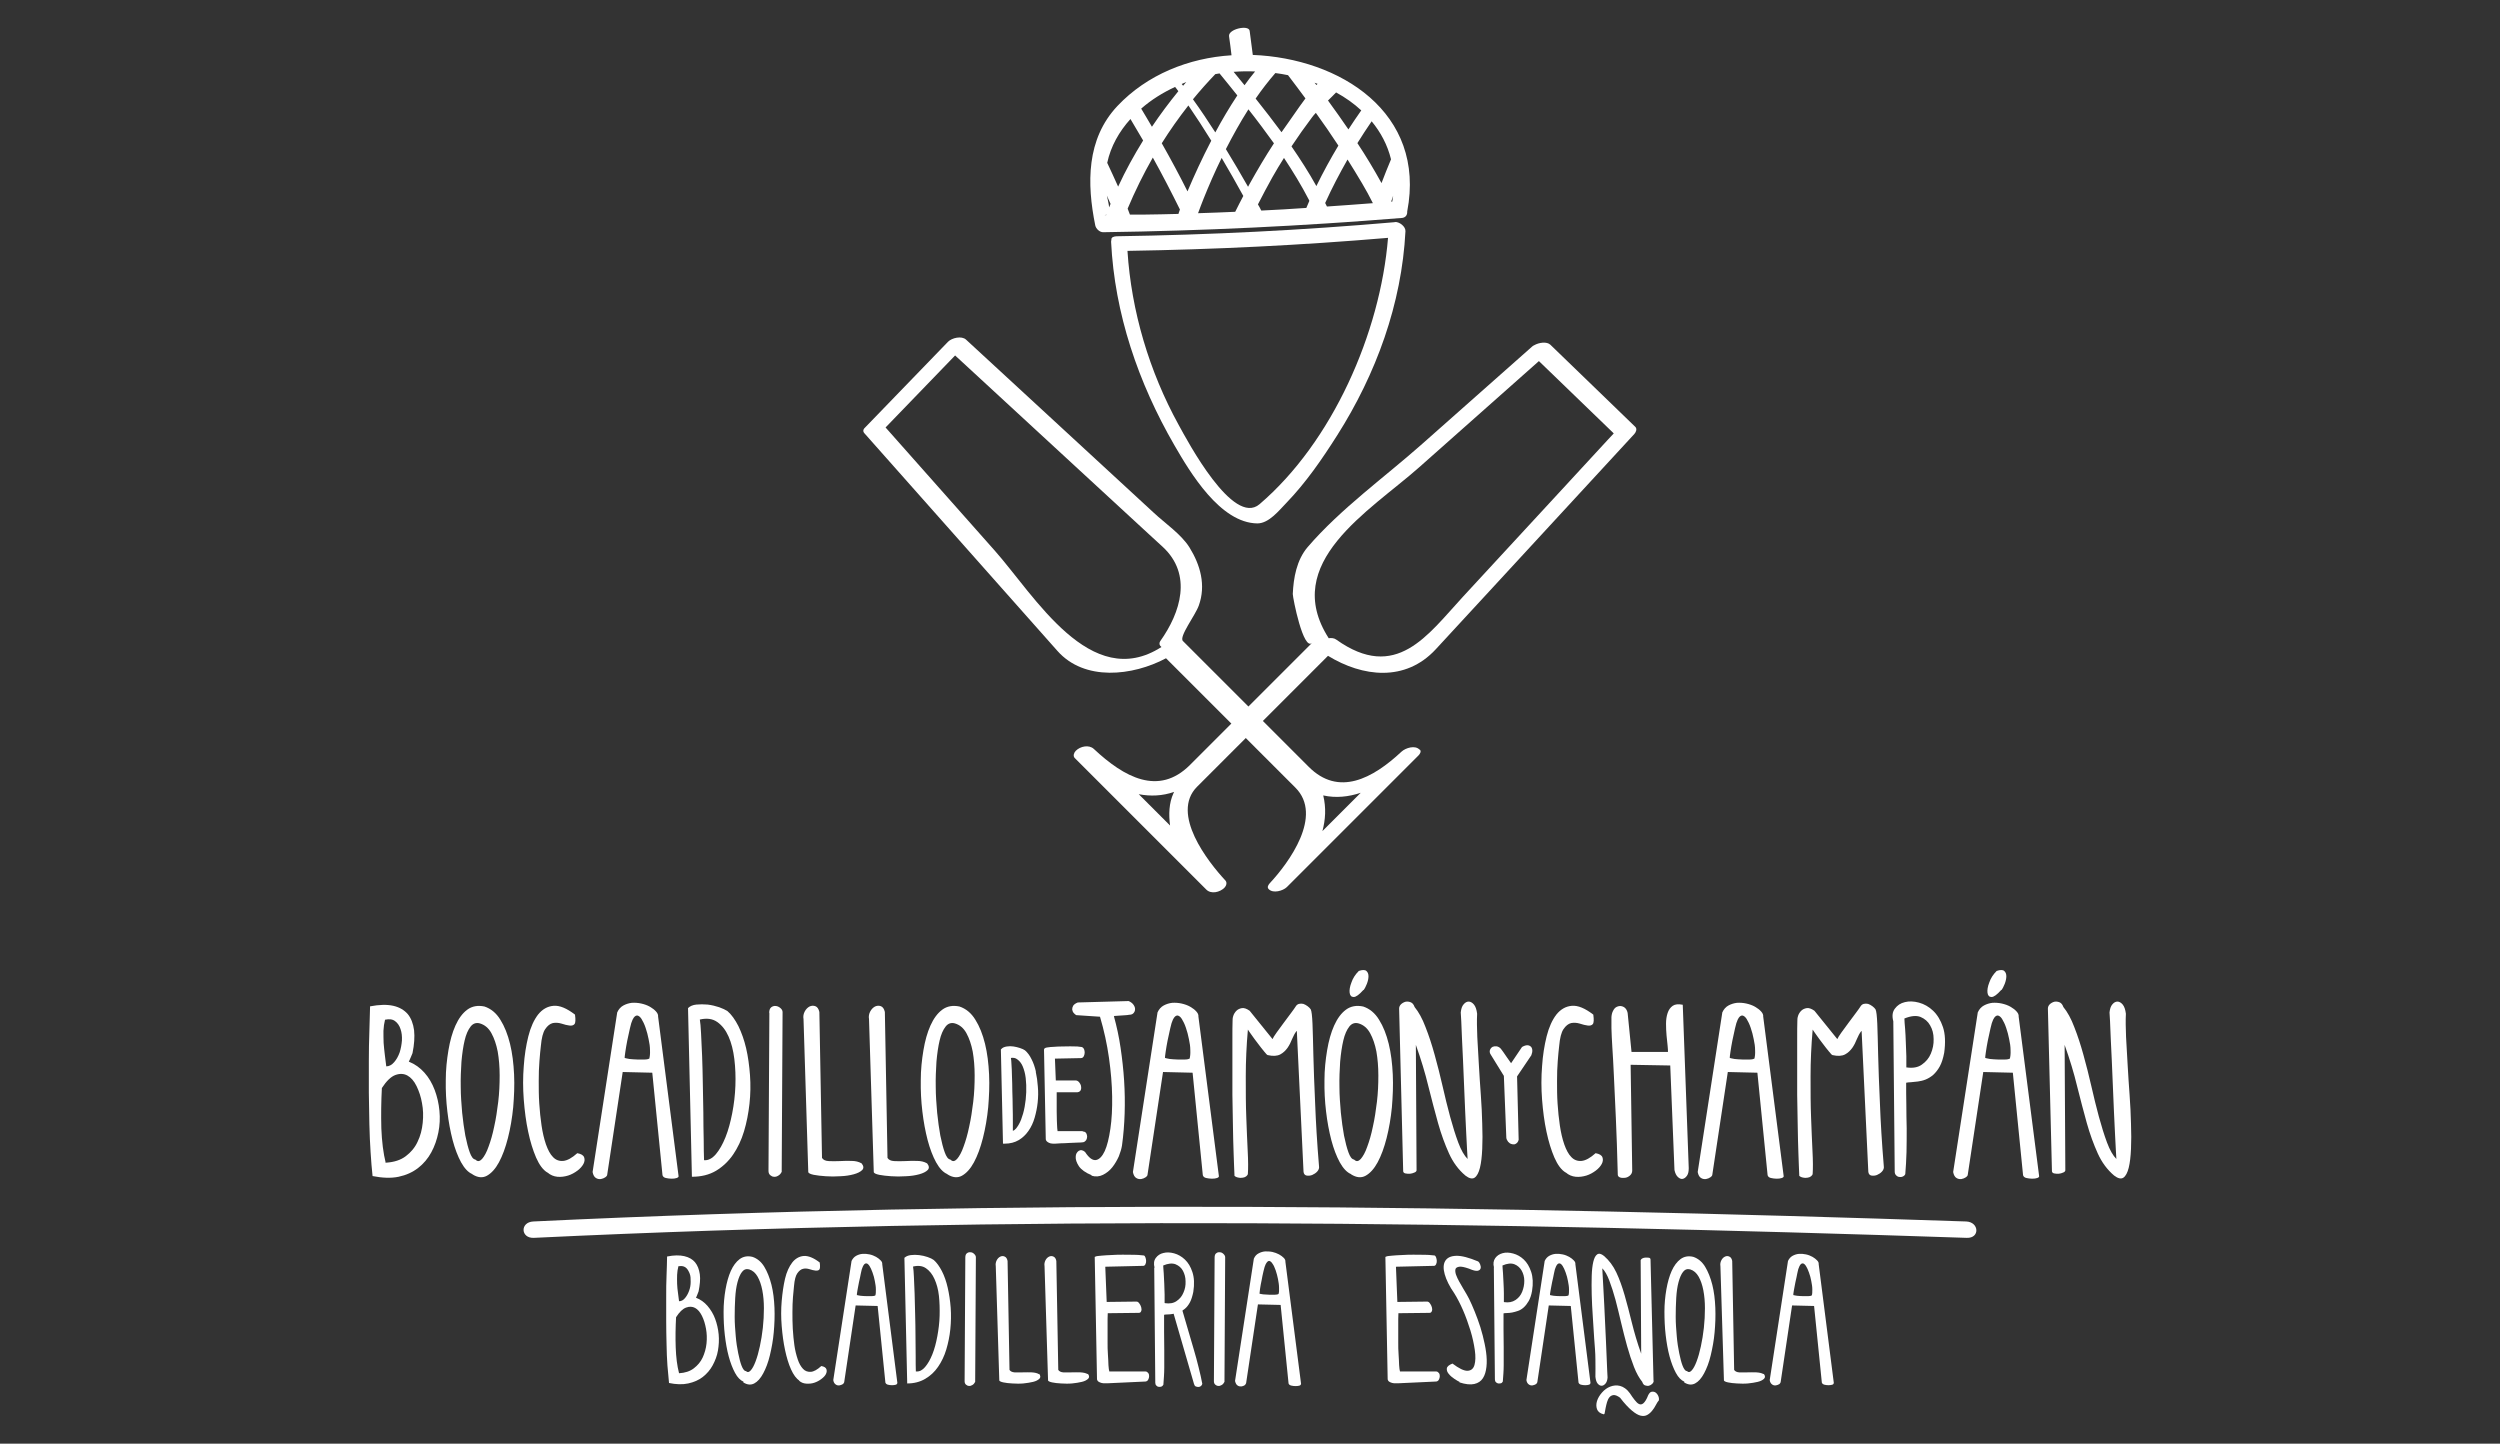
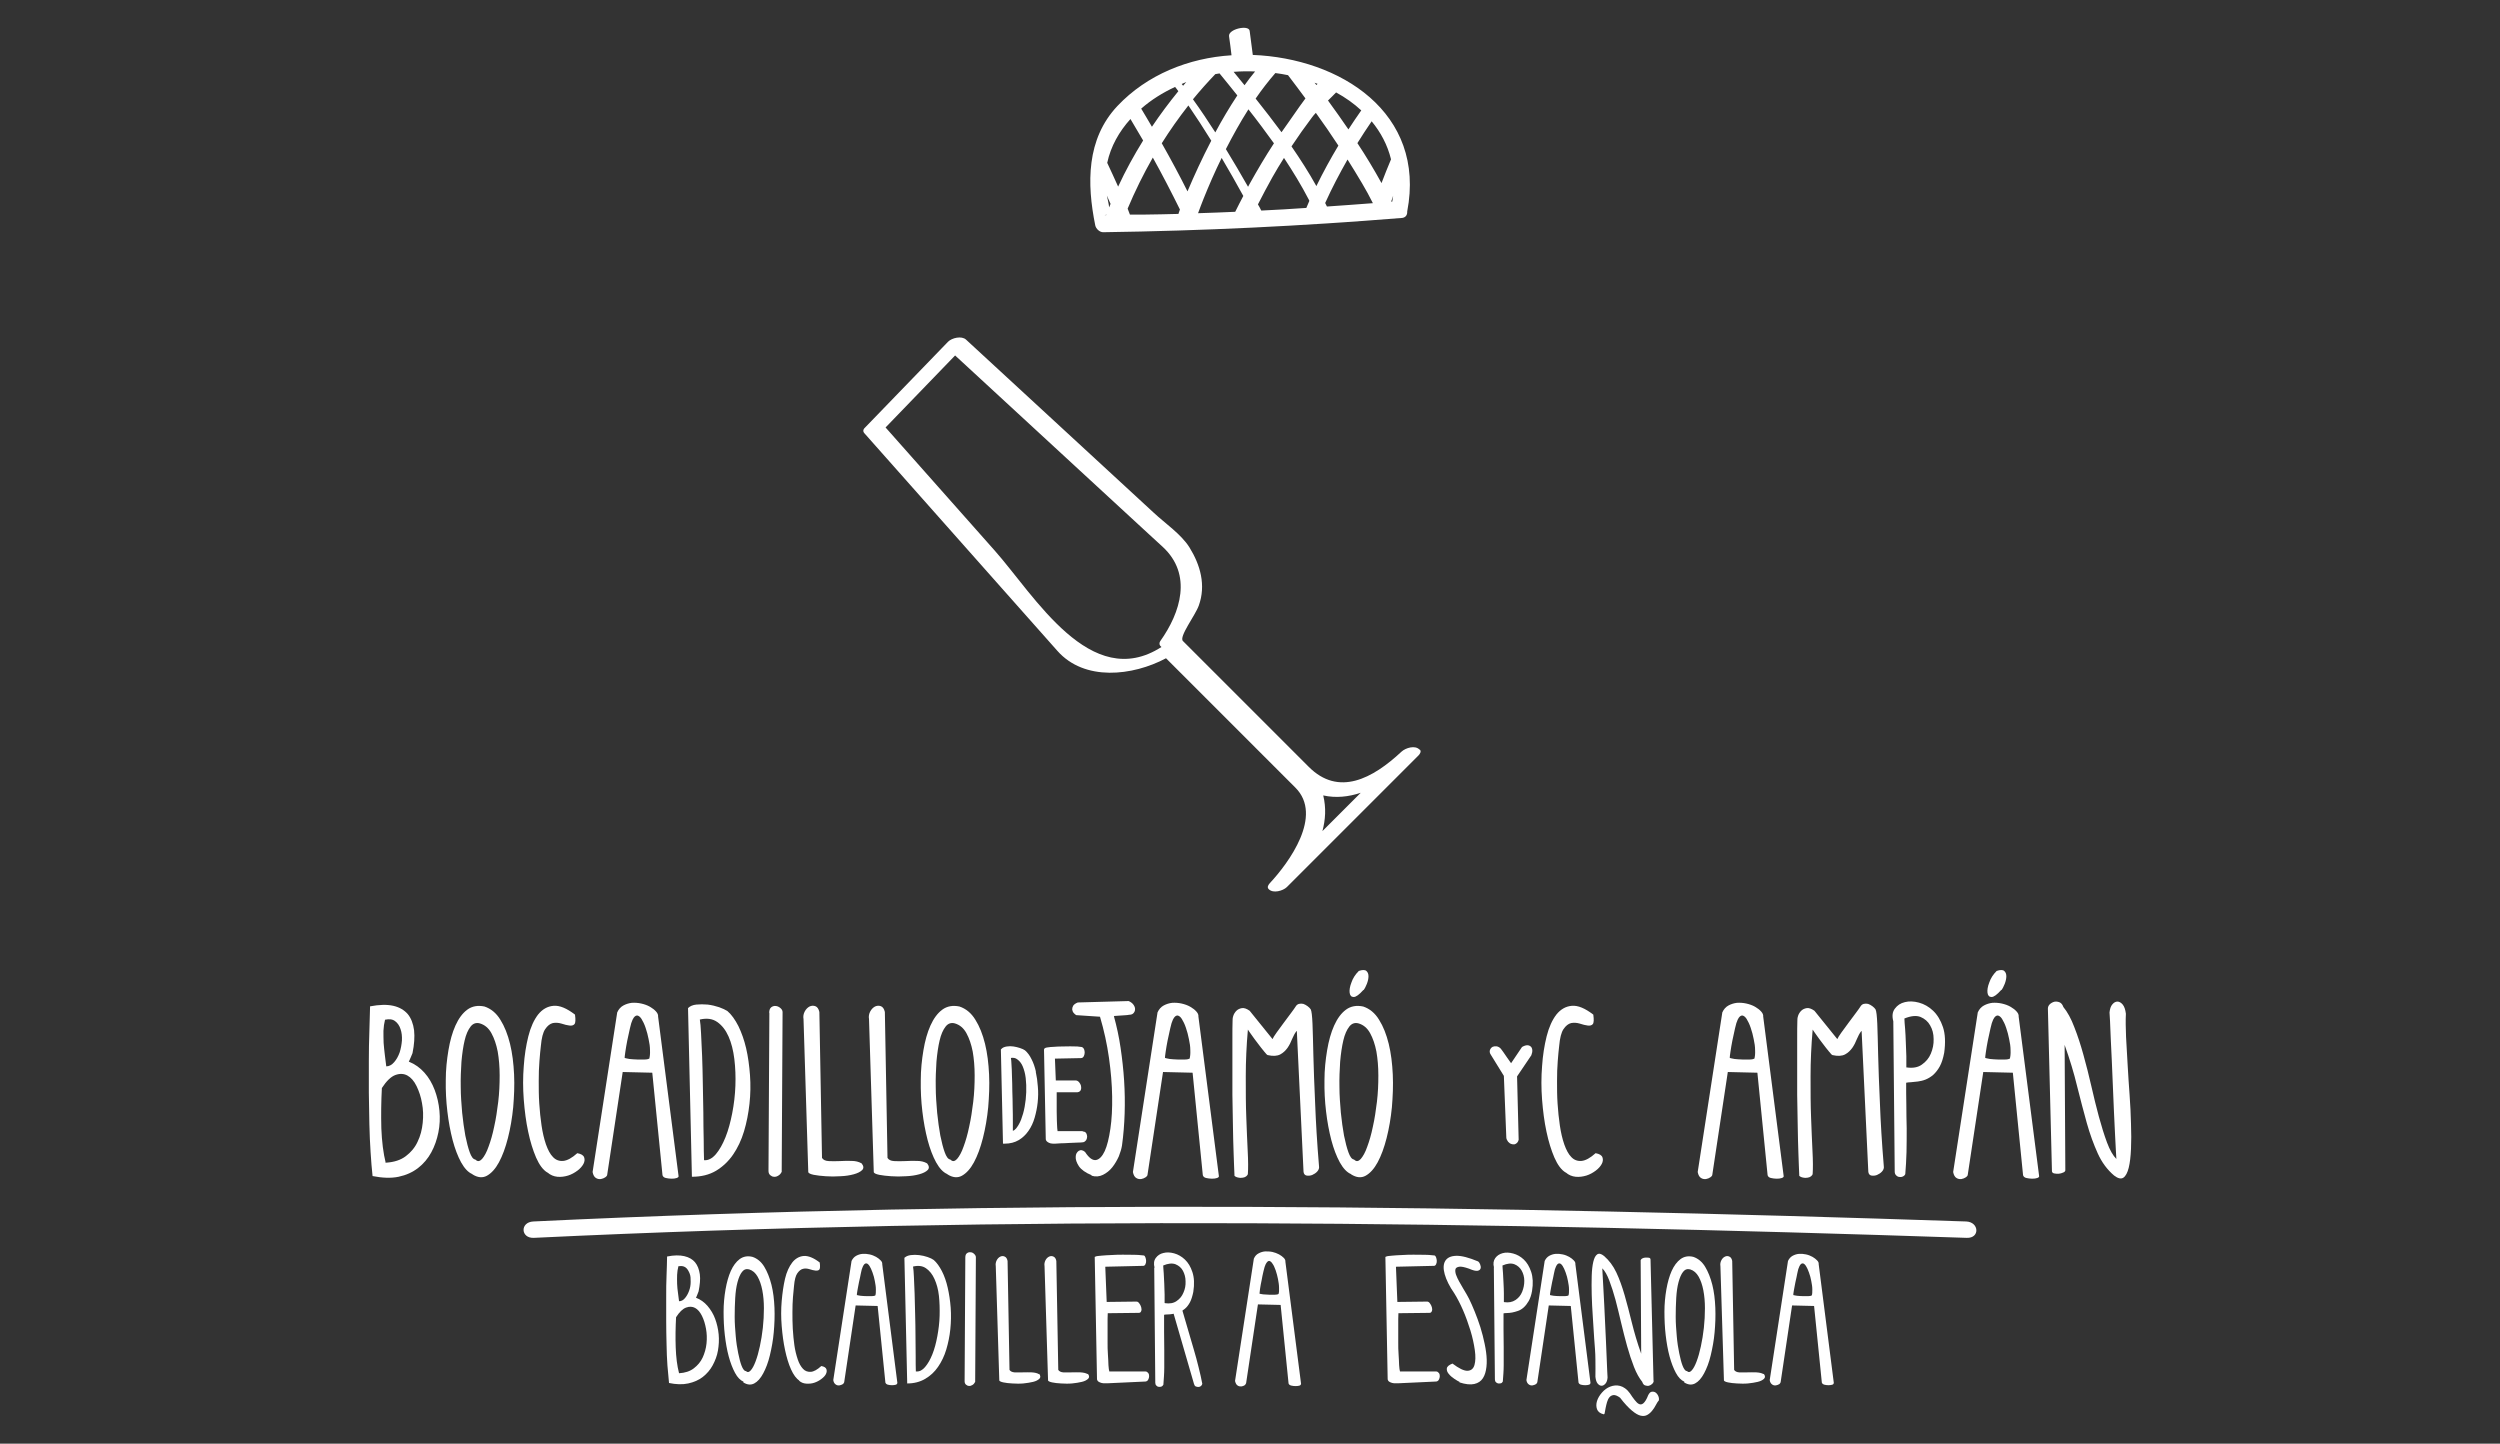
<svg xmlns="http://www.w3.org/2000/svg" id="Capa_1" data-name="Capa 1" viewBox="0 0 142 82">
  <rect x="0" y="0" width="142" height="82" fill="#333333" stroke="none" />
  <defs>
    <style>
      .cls-1 {
        fill: none;
      }

      .cls-2 {
        fill: #fff;
      }
    </style>
  </defs>
  <rect class="cls-1" width="142" height="82" />
  <g>
    <g>
      <path class="cls-2" d="M43.69,57.53c0-.15.04-.26.12-.32.08-.06.17-.08.26-.07.09.01.18.05.26.12.08.07.12.14.12.23l-.05,9.07c-.05.1-.11.17-.2.22-.08.05-.16.07-.24.06-.08,0-.15-.04-.21-.09-.06-.05-.1-.13-.1-.24l.05-8.98Z" />
      <path class="cls-2" d="M21.16,66.78c-.04-.38-.08-.82-.11-1.33-.03-.5-.06-1.04-.07-1.61s-.02-1.16-.03-1.77c0-.61,0-1.21,0-1.8,0-.59.01-1.15.03-1.68.01-.53.03-1.01.04-1.43.53-.1.96-.11,1.32-.03.35.08.62.24.82.47.19.23.31.54.36.92.04.38.01.81-.09,1.3-.02.04-.05.12-.1.24-.05.11-.08.19-.11.24.35.14.64.35.89.63.25.28.44.61.58.98s.23.76.27,1.18.02.83-.06,1.23c-.08.4-.21.78-.4,1.13-.19.35-.44.65-.75.89-.31.24-.68.41-1.11.5-.43.09-.92.07-1.48-.04ZM21.93,66.04c.46-.03.83-.15,1.12-.37.29-.22.52-.49.67-.82.16-.33.25-.68.29-1.07.04-.39.03-.76-.04-1.12-.06-.36-.17-.68-.31-.97-.14-.29-.32-.49-.52-.6s-.43-.12-.68-.03c-.25.09-.51.34-.77.74-.04.77-.05,1.53-.03,2.29.03.75.11,1.41.25,1.97ZM21.87,57.92c-.05.2-.08.4-.09.63,0,.22,0,.45.01.69.02.23.04.46.07.69.03.23.06.44.08.64.17,0,.32-.09.45-.24.13-.15.23-.33.31-.55.07-.22.11-.44.13-.68.01-.24-.01-.45-.08-.65-.06-.19-.17-.35-.31-.45-.14-.11-.33-.13-.57-.08Z" />
      <path class="cls-2" d="M26.83,66.69c-.24-.1-.45-.33-.64-.67-.19-.35-.35-.77-.48-1.26-.13-.5-.23-1.04-.3-1.63-.07-.59-.1-1.18-.09-1.77,0-.59.06-1.16.15-1.7.09-.54.22-1.01.4-1.41.18-.4.4-.7.67-.9.27-.2.6-.26.98-.18.36.12.67.37.9.75.24.38.42.84.55,1.37s.2,1.11.23,1.74c.03.63,0,1.25-.05,1.86-.06.61-.16,1.2-.3,1.75-.14.55-.31,1.01-.51,1.38-.2.37-.43.62-.68.76s-.53.11-.83-.08ZM27.01,65.87c.12.12.24.1.37-.04.13-.15.26-.38.37-.7.12-.32.23-.7.32-1.14.1-.44.17-.92.23-1.41.06-.5.08-.99.08-1.49s-.04-.95-.11-1.36c-.08-.41-.2-.76-.36-1.05-.16-.29-.38-.47-.65-.55-.21-.06-.39,0-.53.18-.14.18-.26.44-.34.79-.08.34-.14.75-.18,1.21-.03.46-.05.94-.04,1.43,0,.49.04.98.08,1.46.05.48.11.92.18,1.3.08.39.16.7.25.95.09.25.19.39.31.41Z" />
      <path class="cls-2" d="M31.09,66.6c-.25-.15-.46-.44-.64-.85-.18-.42-.33-.9-.45-1.47-.12-.56-.2-1.17-.25-1.82-.05-.65-.05-1.29,0-1.9.04-.61.13-1.18.26-1.7.13-.52.32-.93.55-1.23.24-.3.53-.47.88-.5.35-.03.75.14,1.22.5.04.29.03.47-.03.54-.06.07-.16.1-.29.08-.13-.02-.28-.05-.45-.11-.17-.05-.33-.06-.49-.03-.16.04-.3.15-.43.34-.13.19-.21.51-.25.97-.03.22-.05.5-.08.85-.03.35-.04.73-.04,1.14,0,.41,0,.83.03,1.27.03.44.07.85.13,1.25.06.4.14.75.25,1.07.11.31.24.56.4.72.16.17.36.24.58.22.23-.02.5-.17.8-.44.22.04.35.12.39.24.04.11.03.24-.04.37-.07.13-.18.26-.34.38-.16.12-.34.22-.53.28-.2.06-.4.09-.61.07-.21-.02-.4-.1-.56-.24Z" />
      <path class="cls-2" d="M35.06,57.5c.08-.18.2-.31.35-.39.15-.08.31-.13.48-.15.17-.01.35,0,.53.04.18.04.35.1.49.18.14.08.26.17.35.27.09.1.13.19.12.29l1.16,9.04c.02.06-.02.1-.1.13-.08.03-.18.04-.3.04s-.22-.02-.32-.04-.17-.08-.19-.16l-.58-5.82-1.68-.04-.88,5.83c0,.05-.04.1-.11.15-.07.05-.15.08-.25.1-.09.01-.19,0-.28-.06-.09-.05-.16-.17-.19-.34l1.4-9.08ZM35.48,60.09s.13.04.27.06.29.02.44.03c.16,0,.3,0,.43,0,.13,0,.22-.03.26-.05.03-.11.05-.27.04-.47,0-.2-.03-.42-.08-.64-.04-.22-.1-.43-.17-.64-.07-.21-.15-.37-.23-.5-.08-.13-.17-.19-.25-.2-.09,0-.18.07-.26.24-.05.1-.1.26-.15.49-.05.22-.1.46-.15.69-.05.24-.08.45-.11.64-.03.19-.04.31-.04.35Z" />
      <path class="cls-2" d="M39.08,57.26c.11-.11.27-.18.47-.2s.42-.02.65,0c.23.03.44.08.65.15.2.07.36.15.47.22.23.2.43.48.62.85.18.37.33.79.44,1.26.11.47.18.99.22,1.53s.03,1.09-.03,1.63c-.06.54-.16,1.06-.31,1.56-.15.5-.36.94-.62,1.32-.26.38-.59.69-.97.92-.39.23-.84.34-1.37.34l-.22-9.58ZM39.99,65.9c.24.02.46-.1.67-.34.21-.25.39-.57.55-.97.16-.4.28-.85.38-1.36.1-.51.16-1.03.18-1.55.02-.53,0-1.03-.06-1.53-.06-.49-.17-.92-.33-1.28-.16-.36-.37-.63-.64-.82-.27-.19-.6-.23-.99-.14.03.16.05.42.07.79.02.36.04.79.06,1.28.02.49.03,1.01.04,1.56.01.56.02,1.1.03,1.65,0,.54.01,1.05.02,1.53,0,.47.01.87.02,1.18Z" />
      <path class="cls-2" d="M48.94,66.08c.12.15.13.28.03.38s-.26.18-.48.24c-.22.06-.47.1-.76.11-.29.02-.57.02-.83,0s-.49-.04-.68-.08c-.19-.04-.29-.09-.31-.15l-.27-8.69c-.03-.16,0-.31.07-.44.07-.13.16-.22.27-.28.11-.05.22-.06.33-.02.11.04.19.15.23.33l.15,8.29c.07.11.19.17.38.18.19.01.39.01.62,0s.46-.02.68-.01c.22,0,.41.05.55.13Z" />
      <path class="cls-2" d="M52.66,66.08c.12.15.13.28.03.38s-.26.18-.48.24c-.22.06-.47.1-.76.11-.29.02-.57.02-.83,0s-.49-.04-.68-.08c-.19-.04-.29-.09-.31-.15l-.27-8.69c-.03-.16,0-.31.07-.44.07-.13.16-.22.27-.28.11-.05.22-.06.33-.02.11.04.19.15.23.33l.15,8.29c.07.11.19.17.38.18.19.01.39.01.62,0s.46-.02.68-.01c.22,0,.41.05.55.13Z" />
      <path class="cls-2" d="M53.81,66.69c-.24-.1-.45-.33-.64-.67-.19-.35-.35-.77-.48-1.26-.13-.5-.23-1.04-.3-1.63-.07-.59-.1-1.18-.09-1.77,0-.59.06-1.16.15-1.7.09-.54.22-1.01.4-1.41.18-.4.4-.7.67-.9.27-.2.6-.26.98-.18.36.12.67.37.9.75.24.38.42.84.55,1.37s.2,1.11.23,1.74c.03.63,0,1.25-.05,1.86-.06.61-.16,1.2-.3,1.75-.14.55-.31,1.01-.51,1.38-.2.37-.43.62-.68.76s-.53.11-.83-.08ZM53.99,65.87c.12.12.24.1.37-.04.13-.15.26-.38.37-.7.12-.32.23-.7.32-1.14.1-.44.17-.92.23-1.41.06-.5.08-.99.08-1.49s-.04-.95-.11-1.36c-.08-.41-.2-.76-.36-1.05-.16-.29-.38-.47-.65-.55-.21-.06-.39,0-.53.18-.14.18-.26.44-.34.79-.08.34-.14.75-.18,1.21-.03.46-.05.94-.04,1.43,0,.49.04.98.08,1.46.05.48.11.92.18,1.3.08.39.16.7.25.95.09.25.19.39.31.41Z" />
      <g>
        <path class="cls-2" d="M62,66.75c-.35-.14-.59-.32-.72-.51-.13-.2-.19-.38-.18-.53,0-.16.07-.27.17-.34.11-.07.23-.05.36.06.22.34.43.49.62.46.19-.03.36-.21.5-.51.14-.31.24-.73.32-1.27.08-.54.11-1.15.1-1.83-.01-.68-.07-1.41-.18-2.19-.11-.78-.28-1.56-.51-2.34l-1.35-.09c-.05-.03-.1-.07-.15-.13-.05-.06-.07-.13-.08-.2,0-.07.02-.14.06-.21.05-.07.13-.13.26-.18l2.89-.08c.13.06.22.13.28.22.06.09.09.18.08.26,0,.08-.04.16-.1.22-.06.06-.15.08-.26.08,0,0-.04.02-.13.02-.08,0-.18.01-.29.02-.11,0-.2.02-.29.02-.08,0-.13.01-.13.02.16.58.29,1.18.38,1.8.09.61.16,1.24.2,1.86.04.63.05,1.25.03,1.87-.02.62-.07,1.23-.15,1.81-.03.19-.09.39-.18.62-.1.22-.22.43-.37.62-.15.19-.33.33-.53.43s-.42.12-.65.05Z" />
        <path class="cls-2" d="M65.75,57.5c.08-.18.2-.31.35-.39.15-.08.31-.13.48-.15.17-.01.35,0,.53.04.18.04.35.1.49.18.14.08.26.17.35.27.09.1.13.19.12.29l1.16,9.04c.02.06-.02.1-.1.13-.08.03-.18.04-.3.04s-.22-.02-.32-.04-.17-.08-.19-.16l-.58-5.82-1.68-.04-.88,5.83c0,.05-.04.1-.11.15-.07.05-.15.08-.25.1-.09.01-.19,0-.28-.06-.09-.05-.16-.17-.19-.34l1.4-9.08ZM66.17,60.09s.13.04.27.06.29.02.44.03c.16,0,.3,0,.43,0,.13,0,.22-.03.26-.05.03-.11.05-.27.04-.47,0-.2-.03-.42-.08-.64-.04-.22-.1-.43-.17-.64-.07-.21-.15-.37-.23-.5-.08-.13-.17-.19-.25-.2-.09,0-.18.07-.26.24-.05.1-.1.26-.15.49-.05.22-.1.46-.15.69-.05.24-.08.45-.11.64-.03.19-.04.31-.04.35Z" />
        <path class="cls-2" d="M73.63,58.58c-.09.12-.17.27-.24.44-.07.18-.15.34-.26.5-.11.15-.24.28-.41.37-.17.09-.41.11-.71.04-.03,0-.1-.07-.21-.21s-.24-.29-.36-.46c-.13-.17-.25-.33-.36-.49-.11-.16-.18-.25-.2-.29-.08.91-.12,1.79-.12,2.64,0,.86,0,1.64.03,2.36.03.72.05,1.36.08,1.91.03.55.03.97.01,1.27,0,.06-.04.11-.09.15s-.11.07-.19.08-.16.02-.24,0c-.08-.01-.17-.04-.24-.1-.02-.36-.03-.78-.05-1.28-.02-.5-.03-1.03-.04-1.6-.01-.57-.02-1.14-.03-1.73,0-.58,0-1.14,0-1.68v-1.46c0-.44,0-.79.01-1.05,0-.08,0-.17.04-.29s.1-.21.18-.29c.08-.08.19-.13.31-.15.12-.02.27.03.44.15l1.3,1.61c.03-.07.1-.19.23-.37s.26-.36.41-.56c.14-.19.28-.38.41-.55.13-.17.21-.29.25-.35.05-.09.12-.15.2-.17.08-.02.17-.02.25,0,.08.03.16.07.24.13.08.06.14.12.18.18.05.1.08.37.1.82s.03,1.04.05,1.8c.02.75.05,1.66.1,2.72.04,1.06.11,2.25.22,3.57.02.11-.02.21-.1.3-.08.09-.18.15-.29.2-.11.04-.22.05-.32.03s-.16-.1-.17-.22l-.38-7.99Z" />
        <path class="cls-2" d="M76.74,66.69c-.24-.1-.45-.33-.64-.67-.19-.35-.35-.77-.48-1.26-.13-.5-.23-1.04-.3-1.63-.07-.59-.1-1.18-.09-1.77,0-.59.06-1.16.15-1.7.09-.54.22-1.01.4-1.41.18-.4.4-.7.67-.9.27-.2.6-.26.98-.18.36.12.67.37.9.75.24.38.42.84.55,1.37s.2,1.11.23,1.74c.03.63,0,1.25-.05,1.86-.06.61-.16,1.2-.3,1.75-.14.55-.31,1.01-.51,1.38-.2.37-.43.62-.68.76s-.53.11-.83-.08ZM76.92,65.87c.12.12.24.1.37-.04.13-.15.26-.38.37-.7.12-.32.23-.7.32-1.14.1-.44.17-.92.23-1.41.06-.5.08-.99.08-1.49s-.04-.95-.11-1.36c-.08-.41-.2-.76-.36-1.05-.16-.29-.38-.47-.65-.55-.21-.06-.39,0-.53.18-.14.18-.26.44-.34.79-.08.34-.14.75-.18,1.21-.03.46-.05.94-.04,1.43,0,.49.04.98.08,1.46.05.48.11.92.18,1.3.08.39.16.7.25.95.09.25.19.39.31.41ZM77.44,56.23c-.24.27-.42.4-.55.4-.13,0-.21-.08-.23-.24-.02-.15.01-.35.1-.58.08-.24.22-.46.42-.66.2-.07.35-.07.43,0,.08.07.12.17.12.3s-.03.27-.09.43c-.06.15-.12.27-.19.36Z" />
-         <path class="cls-2" d="M79.47,57.29c0-.08.03-.17.1-.24s.16-.12.26-.15c.1-.02.2-.01.3.03.1.04.17.13.22.27.23.28.44.66.62,1.14.19.48.36,1,.52,1.58.16.57.31,1.17.45,1.78.14.61.28,1.19.43,1.74.15.55.3,1.03.46,1.46.16.43.34.74.53.93,0-.08-.02-.25-.03-.51-.01-.26-.03-.58-.05-.97-.02-.38-.04-.8-.06-1.26-.02-.46-.04-.93-.06-1.42-.02-.48-.04-.96-.06-1.42-.02-.46-.04-.88-.06-1.26-.02-.38-.03-.7-.04-.97-.01-.26-.02-.43-.03-.51.02-.2.07-.36.16-.46.09-.11.19-.16.29-.16s.21.06.3.17c.09.11.15.28.18.52-.02.38-.01.82.01,1.33.03.5.06,1.03.09,1.59.03.56.07,1.12.11,1.69s.07,1.12.08,1.64c.02.52.02,1,0,1.43-.02.43-.06.79-.13,1.07-.07.28-.17.47-.3.56-.13.09-.31.05-.53-.12-.39-.33-.7-.75-.93-1.26-.23-.51-.44-1.08-.62-1.72-.18-.64-.36-1.34-.55-2.09-.18-.75-.42-1.54-.71-2.35l.04,7.12c0,.05-.04.1-.12.13-.08.04-.17.06-.26.07-.09,0-.18,0-.26-.02-.08-.02-.12-.07-.12-.13l-.23-9.23Z" />
      </g>
      <g>
        <path class="cls-2" d="M58.84,60.87c-.06-.26-.14-.5-.25-.71-.1-.21-.23-.38-.37-.5-.07-.05-.16-.09-.28-.13-.12-.04-.24-.07-.37-.09-.13-.02-.26-.02-.38,0-.13.02-.24.06-.31.14l-.03.03.12,5.35h.1c.3,0,.57-.07.79-.2.22-.13.41-.31.56-.53.15-.21.27-.47.35-.75.08-.28.14-.57.17-.86.03-.3.04-.6.01-.9-.02-.3-.06-.58-.12-.85ZM57.42,60.09c.14-.02.26,0,.36.08.13.09.24.23.31.4.08.19.14.41.17.66.03.26.04.53.03.81-.01.28-.04.56-.09.83-.05.27-.12.51-.2.72-.08.21-.18.37-.28.5-.06.07-.12.12-.19.14,0-.15,0-.33,0-.53,0-.26,0-.53-.01-.83,0-.29-.01-.59-.02-.89,0-.3-.01-.58-.02-.85,0-.27-.02-.5-.03-.7,0-.14-.02-.25-.03-.34Z" />
        <path class="cls-2" d="M61.49,64.25h-1.42s-.01-.1-.02-.17c0-.13-.02-.27-.02-.43,0-.16-.01-.34-.01-.52v-.52c0-.16,0-.3,0-.42,0-.06,0-.11,0-.15h1.18c.1-.01.18-.07.2-.16.02-.07.01-.14,0-.21-.02-.07-.05-.13-.1-.19-.07-.09-.15-.11-.2-.11h-1.13s-.05-1.24-.05-1.24l1.48-.03c.08,0,.14-.05.17-.13.02-.05.04-.11.04-.18s-.01-.12-.03-.18c-.03-.07-.07-.12-.14-.14-.05-.01-.13-.02-.25-.03-.23-.01-.55-.01-.88,0-.16,0-.32.01-.45.02-.14,0-.25.02-.34.03-.09.01-.22.03-.22.14l.1,5.08c.01.07.05.12.11.16.04.03.09.05.15.07.05.01.11.02.16.02h.12c.06,0,.16-.01.31-.02.15,0,.31-.01.47-.02.17,0,.32-.02.47-.02.15,0,.25-.01.33-.02.07-.01.13-.06.18-.13.03-.06.05-.12.05-.19s-.02-.13-.05-.19c-.04-.07-.11-.1-.19-.1Z" />
        <path class="cls-2" d="M86.95,59.45c-.11-.11-.28-.11-.5.02l-.62.92-.22-.31c-.08-.11-.15-.22-.22-.32-.07-.1-.12-.16-.14-.19-.07-.08-.15-.12-.24-.14-.09-.01-.16,0-.23.03-.07.04-.12.1-.15.18-.02.06-.03.16.05.27l.74,1.2.14,3.52c.01.08.05.15.1.22.05.06.12.11.19.13.04.01.07.02.11.02.04,0,.09,0,.13-.03.08-.04.14-.11.17-.23v-.02s-.09-3.58-.09-3.58l.81-1.2c.09-.23.07-.4-.04-.51Z" />
      </g>
      <g>
        <path class="cls-2" d="M88.93,66.6c-.25-.15-.46-.44-.64-.85-.18-.42-.33-.9-.45-1.47-.12-.56-.2-1.17-.25-1.82-.05-.65-.05-1.29,0-1.9.04-.61.13-1.18.26-1.7.13-.52.32-.93.55-1.23.24-.3.53-.47.88-.5.35-.03.75.14,1.22.5.04.29.03.47-.03.54-.06.07-.16.1-.29.08-.13-.02-.28-.05-.45-.11-.17-.05-.33-.06-.49-.03-.16.04-.3.15-.43.34-.13.19-.21.51-.25.97-.03.22-.05.5-.08.85-.03.35-.04.73-.04,1.14,0,.41,0,.83.03,1.27.03.44.07.85.13,1.25.06.4.14.75.25,1.07.11.31.24.56.4.72.16.17.36.24.58.22.23-.02.5-.17.8-.44.22.04.35.12.39.24.04.11.03.24-.04.37-.07.13-.18.26-.34.38-.16.12-.34.22-.53.28-.2.06-.4.09-.61.07-.21-.02-.4-.1-.56-.24Z" />
-         <path class="cls-2" d="M95.82,66.78c-.07.1-.15.16-.24.18-.09.02-.18-.02-.27-.1-.09-.08-.16-.21-.2-.4l-.24-5.94-2.25-.04.09,6c0,.12-.04.21-.13.29-.08.07-.18.12-.28.13s-.2.01-.28-.02c-.08-.03-.13-.08-.13-.16-.03-1.24-.07-2.32-.11-3.23-.04-.92-.08-1.71-.11-2.37-.03-.66-.06-1.21-.09-1.65-.03-.44-.04-.79-.05-1.07,0-.28,0-.48,0-.63.01-.14.04-.25.08-.33.06-.13.13-.21.22-.25.09-.04.18-.06.27-.04s.17.06.23.13c.06.07.1.16.12.26l.22,2.21h2.07c0-.06,0-.18-.02-.35-.02-.17-.04-.37-.06-.58-.02-.22-.03-.44-.03-.67s.03-.43.09-.61c.06-.18.15-.31.29-.41.13-.09.32-.11.57-.06l.34,9.28c0,.19-.03.33-.1.43Z" />
        <path class="cls-2" d="M97.83,57.5c.08-.18.2-.31.35-.39.15-.08.31-.13.48-.15.17-.01.35,0,.53.04.18.04.35.1.49.18.14.08.26.17.35.27.09.1.13.19.12.29l1.16,9.04c.02.06-.02.1-.1.13-.08.03-.18.04-.3.04s-.22-.02-.32-.04-.17-.08-.19-.16l-.58-5.82-1.68-.04-.88,5.83c0,.05-.04.1-.11.15-.07.05-.15.08-.25.1-.09.01-.19,0-.28-.06-.09-.05-.16-.17-.19-.34l1.4-9.08ZM98.25,60.09s.13.04.27.06.29.02.44.03c.16,0,.3,0,.43,0,.13,0,.22-.03.26-.05.03-.11.05-.27.04-.47,0-.2-.03-.42-.08-.64-.04-.22-.1-.43-.17-.64-.07-.21-.15-.37-.23-.5-.08-.13-.17-.19-.25-.2-.09,0-.18.07-.26.24-.05.1-.1.26-.15.49-.05.22-.1.46-.15.69-.05.24-.08.45-.11.64-.03.19-.04.31-.04.35Z" />
        <path class="cls-2" d="M105.71,58.58c-.09.12-.17.27-.24.44-.07.18-.15.34-.26.5-.11.15-.24.28-.41.37-.17.09-.41.11-.71.04-.03,0-.1-.07-.21-.21s-.24-.29-.36-.46c-.13-.17-.25-.33-.36-.49-.11-.16-.18-.25-.2-.29-.08.91-.12,1.79-.12,2.64,0,.86,0,1.64.03,2.36.03.72.05,1.36.08,1.91.03.55.03.97.01,1.27,0,.06-.04.11-.09.15s-.11.07-.19.08-.16.02-.24,0c-.08-.01-.17-.04-.24-.1-.02-.36-.03-.78-.05-1.28-.02-.5-.03-1.03-.04-1.6-.01-.57-.02-1.14-.03-1.73,0-.58,0-1.14,0-1.68v-1.46c0-.44,0-.79.01-1.05,0-.08,0-.17.04-.29s.1-.21.18-.29c.08-.08.19-.13.31-.15.12-.02.27.03.44.15l1.3,1.61c.03-.07.1-.19.23-.37s.26-.36.41-.56c.14-.19.28-.38.41-.55.13-.17.21-.29.25-.35.05-.09.12-.15.2-.17.08-.02.17-.02.25,0,.08.03.16.07.24.13.08.06.14.12.18.18.05.1.08.37.1.82s.03,1.04.05,1.8c.02.75.05,1.66.1,2.72.04,1.06.11,2.25.22,3.57.02.11-.02.21-.1.3-.08.09-.18.15-.29.2-.11.04-.22.05-.32.03s-.16-.1-.17-.22l-.38-7.99Z" />
        <path class="cls-2" d="M107.54,58.01c-.08-.3-.05-.54.09-.72.14-.19.32-.31.57-.37.24-.06.51-.05.8.03s.56.23.8.46.43.54.56.93c.13.39.15.88.07,1.46-.06.31-.14.57-.25.77-.11.2-.24.36-.37.48-.14.12-.29.21-.44.27-.15.06-.3.09-.44.11-.14.02-.27.03-.39.04-.12,0-.21.02-.27.03,0,.39,0,.81.01,1.25,0,.44.01.89.02,1.34,0,.45,0,.9-.01,1.35s-.04.86-.07,1.25c-.03.07-.08.11-.15.14-.07.03-.13.03-.2.02s-.12-.04-.17-.09c-.05-.05-.08-.12-.08-.21l-.08-8.53ZM108.3,60.63c.35.05.64,0,.86-.16.23-.16.4-.36.51-.62.11-.26.17-.54.16-.83,0-.3-.07-.56-.2-.78-.12-.22-.31-.38-.55-.48-.24-.09-.54-.06-.91.09,0,.14.02.34.04.58.02.24.03.5.04.77.01.27.02.54.03.79,0,.26,0,.47,0,.64Z" />
        <path class="cls-2" d="M112.34,57.5c.08-.18.2-.31.35-.39.15-.08.31-.13.48-.15.17-.01.35,0,.53.04.18.04.35.1.49.18.14.08.26.17.35.27.09.1.13.19.12.29l1.16,9.04c.02.06-.02.1-.1.13-.08.03-.18.04-.3.04s-.22-.02-.32-.04-.17-.08-.19-.16l-.58-5.82-1.68-.04-.88,5.83c0,.05-.04.1-.11.15-.07.05-.15.08-.25.1-.09.01-.19,0-.28-.06-.09-.05-.16-.17-.19-.34l1.4-9.08ZM112.76,60.09s.13.04.27.06.29.02.44.03c.16,0,.3,0,.43,0,.13,0,.22-.03.26-.05.03-.11.05-.27.04-.47,0-.2-.03-.42-.08-.64-.04-.22-.1-.43-.17-.64-.07-.21-.15-.37-.23-.5-.08-.13-.17-.19-.25-.2-.09,0-.18.07-.26.24-.05.1-.1.26-.15.49-.05.22-.1.46-.15.69-.05.24-.08.45-.11.64-.03.19-.04.31-.04.35ZM113.67,56.23c-.24.27-.42.4-.55.4-.13,0-.21-.08-.23-.24-.02-.15.01-.35.1-.58.08-.24.22-.46.42-.66.2-.07.35-.07.43,0,.08.07.12.17.12.3s-.03.27-.09.43c-.06.15-.12.27-.19.36Z" />
        <path class="cls-2" d="M116.32,57.29c0-.08.03-.17.1-.24s.16-.12.26-.15c.1-.02.2-.01.3.03.1.04.17.13.22.27.23.28.44.66.62,1.14.19.48.36,1,.52,1.58.16.57.31,1.17.45,1.78.14.61.28,1.19.43,1.74.15.55.3,1.03.46,1.46.16.43.34.74.53.93,0-.08-.02-.25-.03-.51-.01-.26-.03-.58-.05-.97-.02-.38-.04-.8-.06-1.26-.02-.46-.04-.93-.06-1.42-.02-.48-.04-.96-.06-1.42-.02-.46-.04-.88-.06-1.26-.02-.38-.03-.7-.04-.97-.01-.26-.02-.43-.03-.51.02-.2.07-.36.16-.46.09-.11.19-.16.29-.16s.21.06.3.17c.09.11.15.28.18.52-.02.38-.01.82.01,1.33.03.5.06,1.03.09,1.59.03.56.07,1.12.11,1.69s.07,1.12.08,1.64c.02.52.02,1,0,1.43-.02.43-.06.79-.13,1.07-.07.28-.17.47-.3.56-.13.09-.31.05-.53-.12-.39-.33-.7-.75-.93-1.26-.23-.51-.44-1.08-.62-1.72-.18-.64-.36-1.34-.55-2.09-.18-.75-.42-1.54-.71-2.35l.04,7.12c0,.05-.04.1-.12.13-.08.04-.17.06-.26.07-.09,0-.18,0-.26-.02-.08-.02-.12-.07-.12-.13l-.23-9.23Z" />
      </g>
    </g>
    <path class="cls-2" d="M30.32,70.31c27.08-1.3,54.31-.91,81.39,0,.76.03.71-.9-.03-.93-27.09-.91-54.32-1.3-81.39,0-.76.04-.72.96.03.93h0Z" />
    <g>
-       <path class="cls-2" d="M92.91,24.27c-1.62-1.56-3.23-3.12-4.85-4.69-.2-.19-.64-.13-.92.03-.04.02-.08.04-.11.07-2.07,1.83-4.14,3.67-6.21,5.5-2.15,1.91-4.67,3.71-6.55,5.9-.62.73-.8,1.74-.84,2.66,0,.22.6,3.27,1.1,2.77-.96.96-1.91,1.91-2.87,2.87l-4.07,4.07c-1.78,1.78-3.74.7-5.46-.91-.28-.26-.77-.15-1.02.1,0,0,0,0-.01.01-.09.09-.17.28-.06.4,2.49,2.49,4.99,4.99,7.48,7.48.27.27.77.15,1.02-.1,0,0,0,0,.01-.01.1-.1.16-.28.06-.4-.99-1.06-3.14-3.8-1.62-5.33.77-.77,1.53-1.53,2.3-2.3,1.71-1.71,3.43-3.43,5.14-5.14,1.96,1.2,4.39,1.5,6.12-.37,1.08-1.17,2.15-2.33,3.23-3.5,2.68-2.91,5.37-5.82,8.05-8.73.09-.1.17-.28.06-.4ZM64.68,45.11c.67.13,1.35.1,2.01-.13-.01.02-.02.04-.03.06-.27.58-.28,1.23-.2,1.85l-.58-.58-1.2-1.2ZM89.11,27.38c-2,2.17-4,4.34-6.01,6.51-2.02,2.19-3.8,4.86-7.2,2.44-.12-.09-.28-.1-.43-.08-2.75-4.29,2.33-7.22,5.13-9.7,2.27-2.01,4.54-4.03,6.81-6.04,1.37,1.32,2.74,2.65,4.11,3.97.07.06.11.11.14.14-.1.11-.2.21-.3.32-.75.82-1.5,1.63-2.26,2.45Z" />
      <path class="cls-2" d="M80.64,42.58h-.01c-.25-.27-.79-.1-1.02.11-1.65,1.54-3.58,2.57-5.28.86l-3.94-3.94c-1.07-1.07-2.13-2.13-3.2-3.2-.24-.24.7-1.45.9-2.01.42-1.16.09-2.31-.53-3.31-.47-.75-1.39-1.37-2.02-1.96-1.41-1.3-2.83-2.61-4.24-3.91-2.14-1.98-4.29-3.95-6.43-5.93-.25-.23-.8-.1-1.02.12-1.56,1.61-3.12,3.23-4.68,4.84-.13.11-.18.23-.08.35,2.61,2.94,5.22,5.89,7.83,8.83,1.05,1.18,2.09,2.36,3.14,3.54,1.54,1.74,4.27,1.43,6.17.42,1.69,1.69,3.38,3.38,5.06,5.06.76.76,1.53,1.53,2.29,2.29,1.59,1.59-.37,4.26-1.45,5.42-.08.09-.18.23-.07.34,0,0,0,0,.01.01.25.25.8.09,1.02-.12,2.49-2.49,4.99-4.99,7.48-7.48.09-.09.18-.24.07-.34ZM56.47,31.24c-2.06-2.32-4.12-4.64-6.17-6.96,1.32-1.36,2.63-2.72,3.95-4.09,2.28,2.1,4.56,4.21,6.84,6.31,1.37,1.26,2.73,2.52,4.1,3.78l.85.78c1.7,1.57,1.02,3.73-.14,5.36-.05.07-.06.19,0,.26l.07.07c-4.03,2.59-7.2-2.92-9.49-5.5ZM75.11,47.22c.18-.67.22-1.33.05-2.04.72.16,1.44.08,2.13-.15l-1.4,1.4-.78.78Z" />
    </g>
-     <path class="cls-2" d="M79.22,12.62c-5.3.46-10.48.72-15.8.8-.08,0-.14.02-.19.04,0,0,0,0-.01,0-.04.02-.07.05-.09.09,0,0,0,.02,0,.03,0,.02-.01.05-.01.08,0,.03-.01.04-.01.07.2,4.09,1.55,8.02,3.59,11.55.9,1.56,2.61,4.43,4.72,4.45.66,0,1.24-.75,1.65-1.17,1.11-1.15,2.03-2.49,2.88-3.83,2.21-3.48,3.67-7.47,3.88-11.6.01-.27-.35-.54-.6-.52ZM71.54,28.64c-1.5,1.28-4.08-3.57-4.6-4.52-1.66-3.02-2.68-6.44-2.9-9.87,4.98-.08,9.84-.32,14.8-.74-.44,5.4-3.16,11.59-7.3,15.13Z" />
    <path class="cls-2" d="M71.16,3.13c-.06-.46-.12-.92-.18-1.38-.05-.36-1.23-.1-1.17.31.05.36.1.72.14,1.08-2.43.15-4.8,1.1-6.48,2.88-1.77,1.88-1.74,4.41-1.26,6.78.04.2.26.4.46.39,5.7-.08,11.27-.35,16.95-.81,0,0,.02,0,.02,0,0,0,0,0,0,0,.22-.03.3-.19.29-.37,1.08-5.61-3.81-8.7-8.78-8.89ZM75.89,5.25c.53.29,1.01.63,1.43,1.02-.25.36-.5.72-.73,1.08-.38-.55-.76-1.1-1.16-1.64.15-.15.31-.3.46-.46ZM74.84,4.76s-.04.04-.07.07c-.03-.04-.06-.08-.1-.13.05.02.11.04.16.06ZM72.44,4.15c.24.03.48.07.72.12.33.44.67.88.99,1.32-.45.6-.84,1.2-1,1.41-.12.17-.24.34-.36.51-.48-.65-.97-1.28-1.47-1.91.35-.51.73-1,1.12-1.45ZM71.29,4.06c-.21.25-.41.51-.6.78-.21-.25-.41-.5-.62-.76.4-.03.81-.04,1.22-.02ZM69.03,4.21c.08-.01.16-.03.24-.04.34.42.68.83,1.01,1.25-.45.68-.87,1.39-1.25,2.1-.41-.64-.83-1.27-1.27-1.88.4-.49.83-.97,1.27-1.43ZM67.38,4.66c-.06.07-.12.14-.18.21-.03-.03-.05-.07-.08-.1.09-.04.17-.07.26-.11ZM66.74,4.93c.06.08.13.16.19.25-.53.65-1.03,1.32-1.5,2.02-.2-.35-.41-.69-.61-1.03.57-.5,1.23-.91,1.92-1.23ZM62.83,12.22s-.07,0-.1,0c.05,0,.08-.01.11-.03,0,0,0,.02,0,.02ZM63,11.78c-.02-.19-.08-.43-.13-.67.07.16.14.32.21.47-.03.07-.05.13-.08.2ZM62.89,9.25c.2-.94.68-1.78,1.32-2.49.24.41.48.81.72,1.22-.52.84-1,1.71-1.42,2.62-.2-.45-.41-.9-.62-1.35ZM66.94,12.15c-.67.02-1.34.03-2.03.04-.24,0-.49,0-.73,0-.04-.11-.09-.22-.13-.34.42-1,.9-1.97,1.43-2.9.54.97,1.05,1.96,1.54,2.95-.03.08-.05.15-.08.23ZM65.98,8.15c.47-.75.98-1.47,1.52-2.16.45.66.88,1.32,1.3,2-.52,1-.97,1.98-1.35,2.88-.46-.92-.95-1.83-1.46-2.73ZM70.16,12.03c-.7.03-1.4.06-2.11.08,0,0,0,0,0,0,.1-.28.21-.56.32-.84.29-.72.63-1.51,1.02-2.3.42.71.83,1.43,1.23,2.16-.16.3-.31.6-.46.9ZM70.89,10.61c-.41-.72-.83-1.44-1.26-2.14.39-.76.81-1.52,1.28-2.26.5.63.98,1.28,1.45,1.93-.49.75-.95,1.53-1.39,2.32-.03.05-.05.1-.08.15ZM74.2,11.81c-.86.06-1.71.11-2.56.15-.06-.12-.12-.24-.19-.35.26-.52.54-1.03.82-1.54.21-.37.43-.74.66-1.1.5.76.98,1.54,1.4,2.35.02.03.03.06.04.09-.06.13-.12.27-.17.4ZM73.36,8.31c.37-.56.76-1.11,1.16-1.64.06-.08.13-.17.22-.26.44.61.87,1.23,1.28,1.86-.45.75-.87,1.52-1.25,2.3-.43-.78-.91-1.52-1.41-2.25ZM75.37,11.73c-.03-.07-.06-.13-.1-.2.38-.84.81-1.66,1.27-2.47.28.45.56.9.83,1.36.22.37.42.74.61,1.12-.88.07-1.75.13-2.61.19ZM78.47,10.4c-.43-.78-.88-1.53-1.37-2.27.26-.42.53-.83.81-1.24.51.62.9,1.34,1.1,2.16-.19.45-.37.9-.54,1.35ZM79.08,11.45s-.04,0-.06,0c0,0,0,0,0-.01.04-.11.08-.21.11-.32-.01.11-.03.22-.05.33Z" />
    <g>
-       <path class="cls-2" d="M68.99,71.43c0-.12.03-.21.1-.25.06-.05.13-.06.21-.05.07,0,.14.04.2.1.06.06.09.12.09.18l-.04,7.08c-.04.08-.09.14-.16.18-.07.04-.13.06-.19.05-.07,0-.12-.03-.17-.07-.05-.04-.08-.11-.08-.19l.04-7.01Z" />
      <path class="cls-2" d="M54.83,71.43c0-.12.03-.21.1-.25.06-.05.13-.06.21-.05.07,0,.14.04.2.1.06.06.09.12.09.18l-.04,7.08c-.04.08-.09.14-.16.18-.07.04-.13.06-.19.05-.07,0-.12-.03-.17-.07-.05-.04-.08-.11-.08-.19l.04-7.01Z" />
      <path class="cls-2" d="M71.22,71.49c.06-.14.15-.24.27-.3.11-.06.24-.1.37-.11.13,0,.27,0,.41.03.14.03.26.08.38.14.11.06.2.13.27.2.07.07.1.15.09.22l.89,6.93s-.01.08-.08.1c-.06.02-.14.03-.23.03s-.17-.01-.25-.03-.13-.06-.15-.12l-.45-4.46-1.29-.03-.67,4.47s-.03.08-.08.12c-.06.04-.12.06-.19.07-.07,0-.14,0-.21-.05-.07-.04-.12-.13-.15-.26l1.07-6.96ZM71.54,73.48s.1.03.21.04c.11,0,.22.02.34.02.12,0,.23,0,.33,0,.1,0,.17-.02.2-.04.03-.08.04-.2.03-.36,0-.16-.03-.32-.06-.49-.03-.17-.08-.33-.13-.49-.06-.16-.11-.29-.18-.38-.06-.1-.13-.15-.19-.16-.07,0-.13.06-.2.19-.04.08-.08.2-.12.38-.04.17-.08.35-.11.53-.04.18-.07.35-.09.49-.02.15-.03.24-.03.27Z" />
      <g>
        <path class="cls-2" d="M65.58,72.01c-.06-.23-.04-.41.07-.56.1-.14.25-.24.43-.28.19-.05.39-.04.61.02.22.06.43.18.61.35.19.18.33.41.43.72.1.3.12.67.05,1.12-.05.24-.11.44-.19.59-.08.15-.18.28-.29.37-.11.09-.22.16-.34.2-.12.04-.23.07-.34.09-.11.02-.21.03-.3.03-.09,0-.16.01-.2.02,0,.3,0,.62,0,.95,0,.34.01.68.01,1.03,0,.35,0,.69,0,1.03,0,.34-.03.66-.05.96-.03.05-.06.09-.12.11-.05.02-.1.02-.15.01-.05,0-.09-.03-.13-.07-.04-.04-.06-.09-.06-.16l-.06-6.54ZM66.17,74.02c.27.04.49,0,.66-.12.18-.12.31-.28.39-.48.09-.2.13-.41.12-.64,0-.23-.06-.43-.15-.6-.09-.17-.23-.29-.42-.37-.19-.07-.42-.05-.7.07,0,.11.02.26.03.44.01.19.02.38.03.59,0,.21.02.41.02.61,0,.2,0,.36,0,.49Z" />
        <path class="cls-2" d="M67.81,76.66c-.1-.33-.19-.66-.29-.99-.09-.3-.3-1.03-.38-1.3h-.55l1.23,4.24c.02.07.05.12.1.14.05.02.1.03.15.03.05,0,.1-.02.14-.05.04-.03.07-.08.08-.13-.06-.29-.12-.61-.21-.94-.08-.33-.17-.66-.27-1Z" />
      </g>
      <path class="cls-2" d="M38,78.55c-.03-.28-.06-.62-.09-.99s-.04-.78-.05-1.21-.02-.87-.02-1.32,0-.9,0-1.34,0-.86.02-1.25.02-.75.03-1.07c.39-.08.72-.08.98-.02s.47.18.61.35.23.4.27.68,0,.61-.07.97c-.01.03-.04.09-.07.18s-.06.14-.08.18c.26.1.48.26.66.47s.33.46.43.73.17.57.2.88.01.62-.04.92-.16.58-.3.84-.33.48-.56.66-.51.3-.83.37-.69.06-1.11-.03ZM38.57,78c.34-.02.62-.11.84-.28s.39-.37.5-.61.19-.51.22-.8.02-.57-.03-.84-.12-.51-.23-.73-.24-.37-.39-.45-.32-.09-.51-.02-.38.25-.57.55c-.03.58-.04,1.15-.02,1.71s.08,1.05.19,1.47ZM38.53,71.94c-.04.15-.06.3-.07.47s0,.34,0,.51.03.35.05.52.04.33.06.47c.13,0,.24-.06.34-.18s.17-.25.23-.41.09-.33.09-.51,0-.34-.06-.48-.12-.26-.23-.34-.25-.1-.43-.06Z" />
      <path class="cls-2" d="M42.23,78.48c-.18-.08-.34-.24-.48-.5s-.26-.57-.36-.94-.17-.78-.22-1.21-.07-.88-.07-1.32.04-.87.11-1.27.17-.76.3-1.05.3-.52.5-.67.45-.2.73-.13c.27.09.5.28.67.56s.31.63.41,1.03.15.83.17,1.3,0,.93-.04,1.39-.12.89-.22,1.31-.23.75-.38,1.03-.32.47-.51.57-.4.08-.62-.06ZM42.36,77.87c.09.09.18.08.28-.03s.19-.28.28-.52.17-.52.24-.85.13-.68.17-1.05.06-.74.06-1.11-.03-.71-.09-1.02-.15-.57-.27-.78-.28-.35-.48-.41c-.16-.04-.29,0-.4.14s-.19.33-.26.59-.11.56-.13.9-.03.7-.03,1.07.03.73.06,1.09.08.68.14.97.12.53.19.71.15.29.23.31Z" />
      <path class="cls-2" d="M45.41,78.42c-.18-.11-.34-.33-.48-.64s-.25-.68-.34-1.1-.15-.87-.19-1.36-.04-.96,0-1.42.1-.88.19-1.27.24-.7.41-.92.4-.35.65-.37.56.1.91.37c.03.22.02.35-.02.4s-.12.07-.22.06-.21-.04-.34-.08-.25-.05-.37-.02-.22.11-.32.25-.16.38-.19.72c-.02.16-.04.38-.06.64s-.03.54-.03.85,0,.62.02.95.05.64.09.93.11.56.19.8.18.41.3.54.27.18.44.17.37-.12.6-.33c.16.03.26.09.29.18s.02.18-.03.28-.14.19-.26.28-.25.16-.4.21-.3.06-.46.05-.3-.07-.42-.18Z" />
      <path class="cls-2" d="M48.37,71.62c.06-.13.15-.23.26-.29s.23-.1.36-.11.26,0,.4.03.26.08.37.14.19.13.26.2.1.14.09.21l.86,6.75s-.01.08-.08.1-.14.03-.22.03-.17-.01-.24-.03-.12-.06-.14-.12l-.44-4.35-1.25-.03-.65,4.36s-.03.08-.08.11-.12.06-.19.07-.14,0-.21-.05-.12-.12-.14-.25l1.04-6.78ZM48.68,73.56s.1.03.2.04.22.02.33.02.22,0,.32,0,.16-.02.19-.04c.03-.08.03-.2.03-.35s-.03-.31-.06-.47-.07-.32-.13-.48-.11-.28-.17-.37-.12-.15-.19-.15-.13.05-.19.18c-.04.08-.08.2-.11.37s-.07.34-.11.52-.06.34-.09.48-.03.23-.03.26Z" />
      <path class="cls-2" d="M51.38,71.44c.08-.08.2-.13.35-.15s.31-.02.48,0,.33.06.48.11.27.11.35.17c.17.15.32.36.46.63s.25.59.33.94.14.74.17,1.14.02.81-.02,1.21-.12.79-.23,1.16-.27.7-.47.99-.44.51-.73.68-.63.26-1.02.26l-.16-7.16ZM52.05,77.9c.18.01.34-.07.5-.26s.29-.42.41-.72.21-.64.28-1.02.12-.77.13-1.16,0-.77-.04-1.14-.13-.68-.25-.95-.28-.47-.48-.61-.44-.17-.74-.1c.02.12.04.32.05.59s.03.59.04.95.02.75.03,1.17.02.82.02,1.23.01.78.01,1.14,0,.65.01.88Z" />
      <path class="cls-2" d="M59.02,78.03c.09.11.09.21.02.28s-.19.14-.36.18-.35.07-.56.09-.42.01-.62,0-.37-.03-.51-.06-.22-.07-.23-.11l-.2-6.49c-.02-.12,0-.23.05-.33s.12-.17.2-.21.16-.05.25-.01.14.11.17.25l.11,6.19c.05.08.15.13.28.14s.29,0,.47,0,.34-.01.51,0,.31.04.41.1Z" />
      <path class="cls-2" d="M61.79,78.03c.09.11.09.21.02.28s-.19.14-.36.18-.35.07-.56.09-.42.01-.62,0-.37-.03-.51-.06-.22-.07-.23-.11l-.2-6.49c-.02-.12,0-.23.05-.33s.12-.17.2-.21.16-.05.25-.01.14.11.17.25l.11,6.19c.05.08.15.13.28.14s.29,0,.47,0,.34-.01.51,0,.31.04.41.1Z" />
      <path class="cls-2" d="M62.19,71.39s.06-.04.18-.05.27-.03.46-.04.39-.02.62-.03.44,0,.65,0,.39,0,.55.01.27.02.32.03c.04.01.07.05.09.11s.04.13.04.2-.01.13-.04.19-.07.09-.12.09l-2.16.05.08,2,1.69-.02c.06,0,.11.03.16.1s.09.14.11.22.03.15,0,.22-.06.1-.14.1l-1.76.02c0,.06-.01.17-.01.34s0,.36,0,.58,0,.46,0,.71,0,.49.02.72.02.42.03.6.03.29.05.36h2.06c.06,0,.11.04.15.09s.05.11.05.18-.02.13-.05.19-.08.1-.15.11c-.08,0-.22.01-.43.02s-.42.02-.65.03-.44.02-.65.03-.35.02-.43.02h-.16c-.06,0-.12,0-.19-.02s-.11-.04-.16-.07-.08-.08-.09-.13l-.13-6.96Z" />
      <path class="cls-2" d="M78.7,71.39s.06-.04.18-.05.27-.03.46-.04.39-.02.62-.03.44,0,.65,0,.39,0,.55.01.27.02.32.03c.04.01.07.05.09.11s.04.13.04.2-.01.13-.04.19-.07.09-.12.09l-2.16.05.08,2,1.69-.02c.06,0,.11.03.16.1s.09.14.11.22.03.15,0,.22-.06.1-.14.1l-1.76.02c0,.06-.01.17-.01.34s0,.36,0,.58,0,.46,0,.71,0,.49.02.72.02.42.03.6.03.29.05.36h2.06c.06,0,.11.04.15.09s.05.11.05.18-.02.13-.05.19-.08.1-.15.11c-.08,0-.22.01-.43.02s-.42.02-.65.03-.44.02-.65.03-.35.02-.43.02h-.16c-.06,0-.12,0-.19-.02s-.11-.04-.16-.07-.08-.08-.09-.13l-.13-6.96Z" />
      <path class="cls-2" d="M82.9,78.49c-.07-.03-.17-.09-.29-.17s-.23-.17-.32-.28-.12-.2-.11-.31.12-.2.32-.28c.37.28.66.42.86.41s.33-.12.39-.33.07-.49.02-.84-.13-.73-.25-1.12-.26-.78-.42-1.15-.33-.69-.49-.95c-.28-.4-.46-.77-.55-1.09s-.08-.58.03-.76.31-.28.62-.29.72.1,1.25.32c.04.03.08.08.11.16s.05.16.03.23-.07.12-.17.14-.26-.02-.49-.12c-.26-.09-.45-.13-.56-.11s-.19.06-.21.14-.01.19.03.31.11.26.18.39.15.27.23.4.14.24.19.32c.09.15.19.35.3.6s.22.52.33.82.21.61.29.93.15.64.19.94.05.58.02.84-.09.47-.2.64-.27.28-.49.33-.5.02-.84-.09Z" />
      <path class="cls-2" d="M84.86,72c-.06-.22-.03-.4.07-.54s.24-.23.42-.28.38-.04.6.02.42.17.6.34.32.4.42.7.12.66.05,1.09c-.04.23-.11.43-.19.57s-.18.27-.28.36-.21.16-.33.2-.22.07-.33.09-.2.03-.29.03-.16.01-.2.02c0,.29,0,.6,0,.93s.01.66.01,1,0,.67,0,1.01-.03.64-.05.93c-.03.05-.06.09-.11.1s-.1.02-.15.01-.09-.03-.13-.07-.06-.09-.06-.16l-.06-6.37ZM85.43,73.96c.26.04.47,0,.65-.12s.3-.27.38-.47.12-.4.12-.62-.06-.42-.15-.58-.23-.29-.41-.36-.41-.05-.68.07c0,.11.02.25.03.43s.02.37.03.57.02.4.02.59,0,.35,0,.48Z" />
      <path class="cls-2" d="M87.74,71.62c.06-.13.15-.23.26-.29s.23-.1.36-.11.26,0,.4.03.26.08.37.14.19.13.26.2.1.14.09.21l.86,6.75s-.01.08-.08.1-.14.03-.22.03-.17-.01-.24-.03-.12-.06-.14-.12l-.44-4.35-1.25-.03-.65,4.36s-.03.08-.08.11-.12.06-.19.07-.14,0-.21-.05-.12-.12-.14-.25l1.04-6.78ZM88.05,73.56s.1.03.2.04.22.02.33.02.22,0,.32,0,.16-.02.19-.04c.03-.08.03-.2.03-.35s-.03-.31-.06-.47-.07-.32-.13-.48-.11-.28-.17-.37-.12-.15-.19-.15-.13.05-.19.18c-.04.08-.08.2-.11.37s-.07.34-.11.52-.06.34-.09.48-.03.23-.03.26Z" />
      <path class="cls-2" d="M94.23,79.53c-.06.07-.12.16-.18.28s-.13.22-.21.32-.17.18-.28.24-.23.07-.37.04-.31-.13-.5-.29-.42-.4-.67-.73c-.15-.11-.28-.16-.37-.15s-.17.05-.23.12-.11.17-.14.28-.06.22-.08.33-.04.2-.05.27-.03.1-.07.09c-.2-.05-.32-.15-.37-.29s-.05-.3,0-.46.14-.32.28-.48.29-.27.47-.34.37-.09.56-.04.39.18.56.42c.09.14.18.27.27.38s.16.19.25.23.17.02.25-.05.18-.22.27-.46c.06-.11.12-.18.2-.19s.15,0,.21.04.12.11.16.2.05.18.03.27ZM93.93,78.42c0,.06-.02.12-.08.18s-.12.09-.19.11-.15,0-.22-.02-.13-.1-.16-.2c-.17-.21-.33-.49-.47-.85s-.27-.75-.39-1.18-.23-.87-.34-1.33-.21-.89-.32-1.3-.23-.77-.35-1.09-.25-.55-.4-.7c0,.06.01.18.02.38s.02.44.04.72.03.6.05.94.03.7.05,1.06.03.71.05,1.06.03.66.04.94.02.53.03.72.02.32.02.38c-.01.15-.05.27-.12.35s-.14.12-.22.12-.15-.04-.22-.12-.11-.21-.13-.39c.01-.28,0-.62,0-.99s-.04-.77-.07-1.19-.05-.84-.08-1.26-.05-.84-.06-1.22-.01-.75,0-1.07.04-.59.09-.8.12-.35.22-.42.23-.04.39.09c.29.25.52.56.7.94s.33.81.47,1.29.27,1,.41,1.56.31,1.15.53,1.76l-.03-5.31s.03-.07.09-.1.12-.05.19-.05.13,0,.19.01.09.05.09.1l.17,6.89Z" />
      <path class="cls-2" d="M95.67,78.48c-.18-.08-.34-.24-.48-.5s-.26-.57-.36-.94-.17-.78-.22-1.21-.07-.88-.07-1.32.04-.87.11-1.27.17-.76.3-1.05.3-.52.5-.67.45-.2.73-.13c.27.09.5.28.67.56s.31.63.41,1.03.15.83.17,1.3,0,.93-.04,1.39-.12.89-.22,1.31-.23.75-.38,1.03-.32.47-.51.57-.4.08-.62-.06ZM95.81,77.87c.09.09.18.08.28-.03s.19-.28.28-.52.17-.52.24-.85.13-.68.17-1.05.06-.74.06-1.11-.03-.71-.09-1.02-.15-.57-.27-.78-.28-.35-.48-.41c-.16-.04-.29,0-.4.14s-.19.33-.26.59-.11.56-.13.9-.03.7-.03,1.07.03.73.06,1.09.08.68.14.97.12.53.19.71.15.29.23.31Z" />
      <path class="cls-2" d="M100.18,78.03c.09.11.09.21.02.28s-.19.14-.36.18-.35.07-.56.09-.42.01-.62,0-.37-.03-.51-.06-.22-.07-.23-.11l-.2-6.49c-.02-.12,0-.23.05-.33s.12-.17.2-.21.16-.05.25-.01.14.11.17.25l.11,6.19c.05.08.15.13.28.14s.29,0,.47,0,.34-.01.51,0,.31.04.41.1Z" />
      <path class="cls-2" d="M101.56,71.62c.06-.13.15-.23.26-.29s.23-.1.36-.11.26,0,.4.03.26.08.37.14.19.13.26.2.1.14.09.21l.86,6.75s-.01.08-.08.1-.14.03-.22.03-.17-.01-.24-.03-.12-.06-.14-.12l-.44-4.35-1.25-.03-.65,4.36s-.03.08-.08.11-.12.06-.19.07-.14,0-.21-.05-.12-.12-.14-.25l1.04-6.78ZM101.87,73.56s.1.03.2.04.22.02.33.02.22,0,.32,0,.16-.02.19-.04c.03-.08.03-.2.03-.35s-.03-.31-.06-.47-.07-.32-.13-.48-.11-.28-.17-.37-.12-.15-.19-.15-.13.05-.19.18c-.04.08-.08.2-.11.37s-.07.34-.11.52-.06.34-.09.48-.03.23-.03.26Z" />
    </g>
  </g>
</svg>